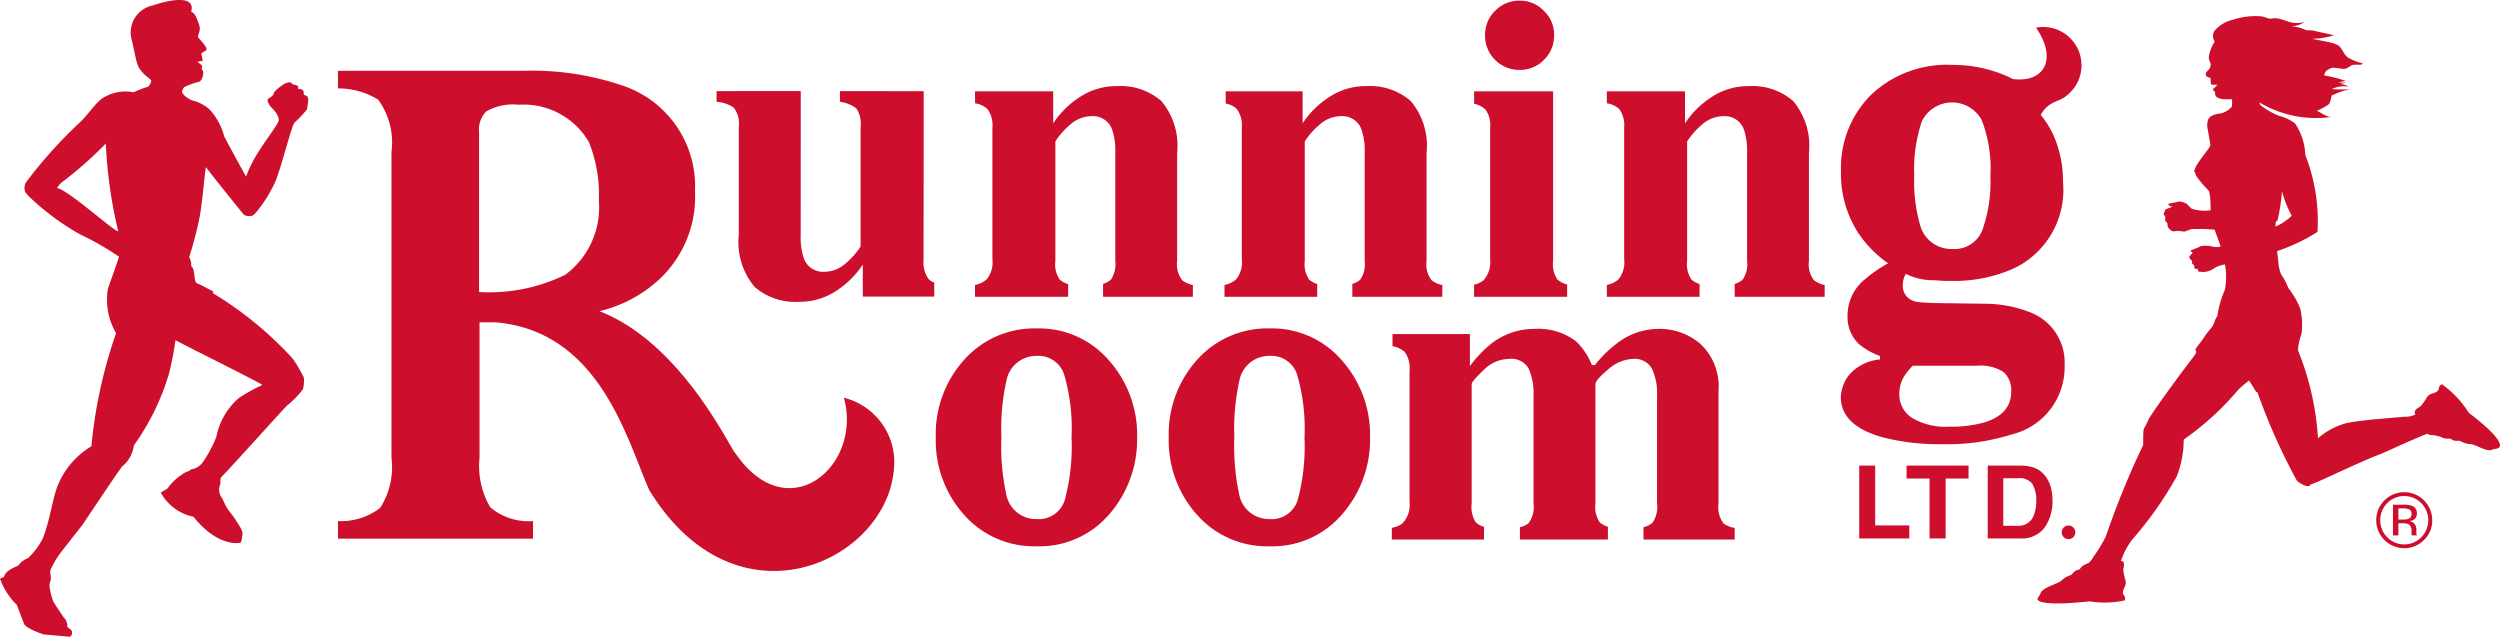
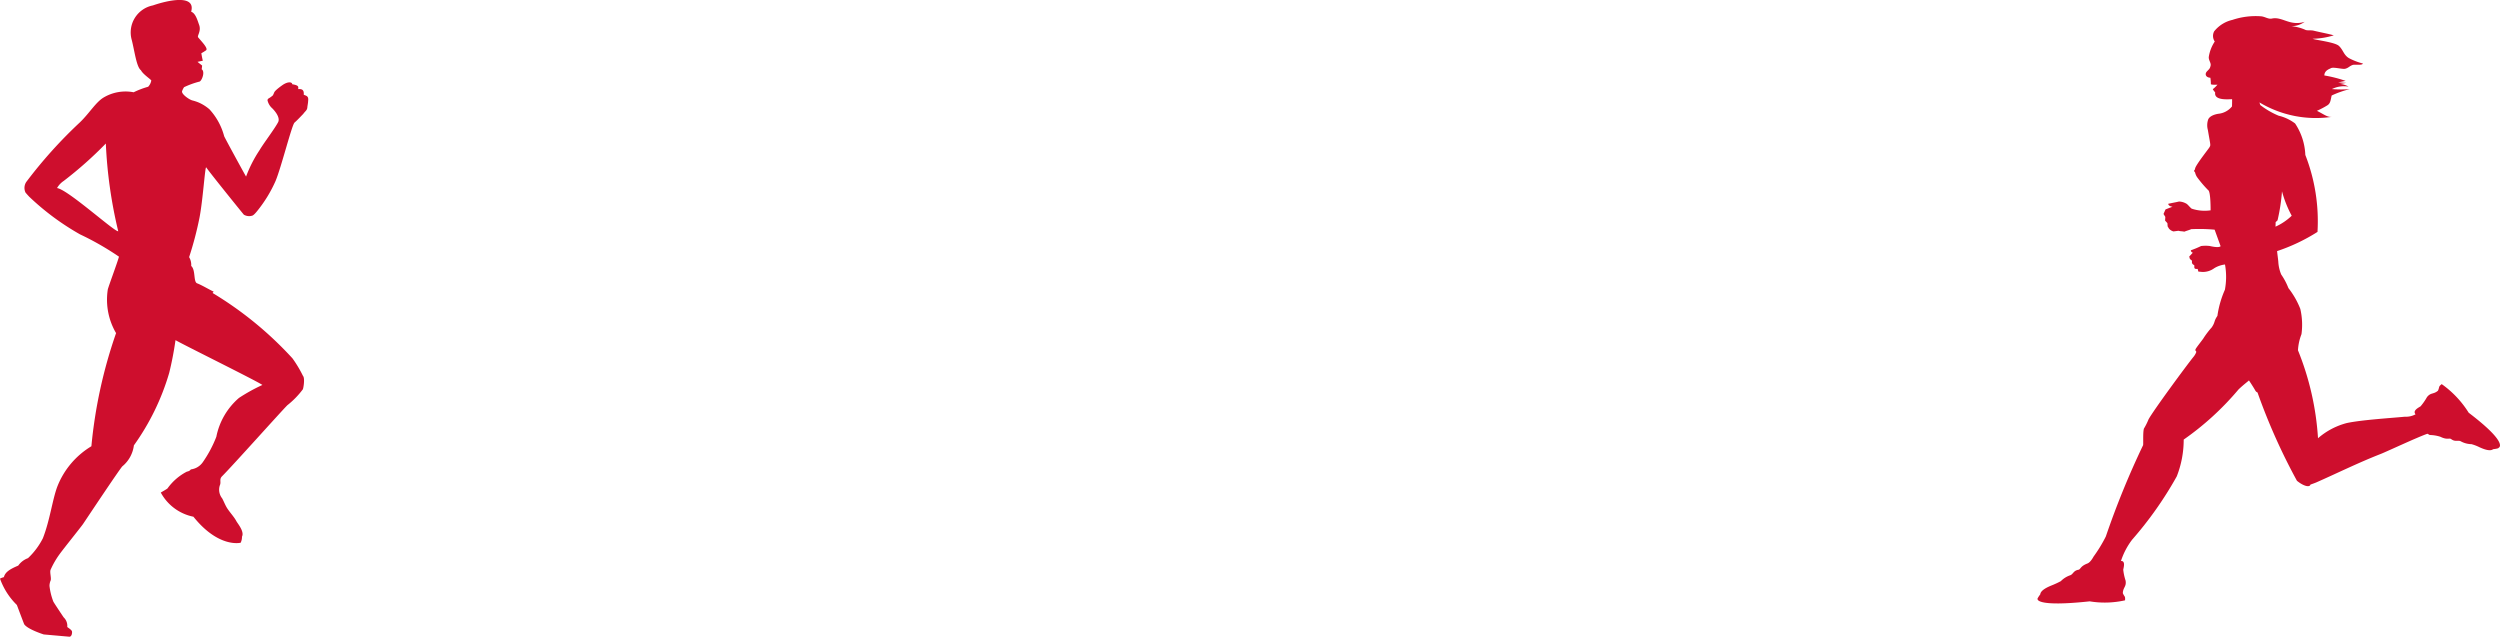
<svg xmlns="http://www.w3.org/2000/svg" viewBox="0 0 54 13.754">
  <defs>
    <style> .cls-1 { fill: none; } .cls-2 { clip-path: url(#clip-path); } .cls-3 { fill: #ce0e2d; fill-rule: evenodd; } .cls-4 { clip-path: url(#clip-path-2); } </style>
    <clipPath id="clip-path" transform="translate(-2.25 -0.574)">
      <rect class="cls-1" x="2.25" y="0.573" width="54" height="13.754" />
    </clipPath>
    <clipPath id="clip-path-2" transform="translate(-2.25 -0.574)">
-       <rect class="cls-1" width="58.5" height="14.9" />
-     </clipPath>
+       </clipPath>
  </defs>
  <g id="Layer_2" data-name="Layer 2">
    <g id="Layer_1-2" data-name="Layer 1">
      <g>
        <g class="cls-2">
-           <path class="cls-3" d="M53.815,11.441a.525.525,0,0,0-.001.738.515.515,0,0,0,.735,0,.526.526,0,0,0,0-.738.517.517,0,0,0-.734,0m.794.797a.605.605,0,1,1,.177-.429.582.582,0,0,1-.177.429m-.314-.658a.308.308,0,0,0-.141-.024h-.099v.24h.105a.307.307,0,0,0,.111-.015.102.102,0,0,0,.068-.104.101.101,0,0,0-.044-.097m-.125-.104a.507.507,0,0,1,.181.024.164.164,0,0,1,.103.168.146.146,0,0,1-.065.131.275.275,0,0,1-.097.032.16.16,0,0,1,.115.064.186.186,0,0,1,.036.103v.049c0,.015.001.032.002.049a.1.1,0,0,0,.006.035l.004.008h-.11l-.001-.007-.002-.007-.003-.021v-.053a.162.162,0,0,0-.062-.152.283.283,0,0,0-.13-.022h-.092v.262h-.117v-.663Z" transform="translate(-2.25 -0.574)" />
          <path class="cls-3" d="M51.401,5.47l.003-.099a.442.442,0,0,0,.041-.038,4.066,4.066,0,0,0,.096-.626,2.481,2.481,0,0,0,.21.527,1.25,1.25,0,0,1-.35.236m-1.186.421-.129-.356a3.664,3.664,0,0,0-.507-.011c-.033.018-.122.041-.139.052-.019.003-.049-.007-.067-.006a.411.411,0,0,1-.069-.011l-.107.014a.194.194,0,0,1-.097-.061l-.029-.048-.005-.07-.05-.055.005-.08-.039-.063.043-.098s.088-.036.152-.058c-.074-.011-.088-.042-.095-.063.054-.014.161-.032.235-.05a.342.342,0,0,1,.165.05c.031.022.072.077.108.104a.887.887,0,0,0,.409.036s.004-.41-.053-.436a2.526,2.526,0,0,1-.238-.279.302.302,0,0,1-.045-.106c-.024-.022-.027-.038-.003-.06a.18.18,0,0,1,.02-.062c.072-.132.276-.385.295-.42.028-.053.025-.021-.035-.372a.385.385,0,0,1,.006-.225c.031-.079.145-.113.217-.125a.436.436,0,0,0,.298-.159c.003-.083.003-.153.002-.154-.007-.012-.397.051-.365-.147,0-.002-.057-.068-.05-.073a.636.636,0,0,0,.099-.096c-.099.006-.143-.005-.142-.011a.969.969,0,0,0-.011-.139c-.095-.003-.133-.078-.069-.142.05-.051.06-.058.074-.118.014-.062-.047-.118-.039-.191a.822.822,0,0,1,.129-.331.212.212,0,0,1-.013-.22.703.703,0,0,1,.393-.247,1.58,1.58,0,0,1,.617-.078c.085.006.159.066.236.049.227-.049.386.17.709.07a.491.491,0,0,1-.338.092.948.948,0,0,1,.345.078c.04.025.126.006.188.022.152.037.287.06.434.1a1.629,1.629,0,0,1-.457.074c.045.026.481.072.568.155.093.088.1.19.211.261a1.354,1.354,0,0,0,.307.119c-.014.047-.181.014-.225.032-.074.029-.082.061-.157.081-.058.016-.258-.045-.312-.011-.02.013-.139.045-.139.156a2.815,2.815,0,0,1,.459.117l-.161.033.177.01-.141.024a.434.434,0,0,1,.189.057.589.589,0,0,0-.36.053,2.505,2.505,0,0,0,.388.001,2.056,2.056,0,0,0-.393.138c-.024.096-.022.173-.101.217a1.915,1.915,0,0,1-.218.114c.146.07.223.142.324.13a2.368,2.368,0,0,1-1.565-.312l.018.057a1.735,1.735,0,0,0,.396.23.953.953,0,0,1,.356.168,1.317,1.317,0,0,1,.221.68,3.939,3.939,0,0,1,.263,1.662,3.963,3.963,0,0,1-.873.415c.009.085.02.163.026.223a.839.839,0,0,0,.063.282,1.425,1.425,0,0,1,.156.294,1.766,1.766,0,0,1,.257.45,1.521,1.521,0,0,1,.025.545,1.134,1.134,0,0,0-.076.348,6.055,6.055,0,0,1,.433,1.9,1.537,1.537,0,0,1,.621-.328c.324-.069.932-.106,1.257-.137a.431.431,0,0,0,.229-.052c-.07-.08.066-.145.108-.172a1.239,1.239,0,0,0,.138-.198c.082-.106.142-.057.238-.14.041-.089.003-.08.081-.142a2.158,2.158,0,0,1,.583.618c.895.681.643.759.643.759.01.011-.073.024-.116.029-.071.056-.225-.011-.303-.047a.929.929,0,0,0-.164-.062.502.502,0,0,1-.228-.06c-.059-.034-.121.018-.21-.049-.041-.031-.082.024-.234-.051a.797.797,0,0,0-.23-.038l-.048-.027c-.17.053-.887.388-1.007.435-.485.189-.989.438-1.402.619-.024.01-.093.035-.119.044-.019.069-.154.031-.292-.082a13.098,13.098,0,0,1-.852-1.908.087.087,0,0,1-.046-.039c-.038-.07-.137-.22-.139-.221,0,.005-.109.085-.223.193a6.145,6.145,0,0,1-1.186,1.085,2.173,2.173,0,0,1-.15.795,7.95,7.95,0,0,1-.963,1.366,1.548,1.548,0,0,0-.242.461c.102-.004.057.14.049.189a1.16,1.16,0,0,0,.051.236c.021.133-.055.142-.06.27.037.089.056.056.048.155a1.997,1.997,0,0,1-.764.022c-1.161.125-1.125-.048-1.125-.048-.015,0,.032-.069.058-.104.008-.09.161-.157.24-.19a1.925,1.925,0,0,0,.204-.094.517.517,0,0,1,.199-.126c.066-.019.07-.101.18-.12.05-.008.038-.076.196-.136.069-.026.131-.147.131-.147a3.107,3.107,0,0,0,.266-.436,18.151,18.151,0,0,1,.803-1.968c.012-.006-.007-.259.019-.361a1.399,1.399,0,0,0,.101-.202c.108-.196.798-1.133.963-1.34a.374.374,0,0,0,.064-.102c.014-.041-.028-.028-.013-.069.012-.035.169-.227.177-.248a1.849,1.849,0,0,1,.174-.227c.08-.12.04-.127.122-.248a2.125,2.125,0,0,1,.162-.565,1.515,1.515,0,0,0,.002-.545.575.575,0,0,0-.23.079.416.416,0,0,1-.26.082l-.086-.008-.014-.057c-.046.003-.061-.002-.072-.024l-.001-.055-.032-.021c-.015-.018-.021-.031-.019-.04v-.039l-.044-.036-.015-.052.078-.085a.05.05,0,0,1-.042-.051,2.015,2.015,0,0,0,.221-.092.814.814,0,0,1,.185-.001s.2.051.236.004" transform="translate(-2.25 -0.574)" />
        </g>
        <g class="cls-4">
          <path class="cls-3" d="M36.958,6.729a.558.558,0,0,0,.247-.116.583.583,0,0,0,.127-.442V3.338a.604.604,0,0,0-.103-.405.493.493,0,0,0-.271-.128v-.258h1.688v.692a1.946,1.946,0,0,1,.583-.574,1.429,1.429,0,0,1,.791-.231,1.348,1.348,0,0,1,.96.32,1.498,1.498,0,0,1,.343,1.125v2.33a.562.562,0,0,0,.109.418.552.552,0,0,0,.231.103v.255h-1.944v-.278a.468.468,0,0,0,.174-.094.597.597,0,0,0,.094-.404V3.874a1.428,1.428,0,0,0-.066-.494.436.436,0,0,0-.448-.296.693.693,0,0,0-.461.183,1.635,1.635,0,0,0-.32.362v2.58a.591.591,0,0,0,.094.404.482.482,0,0,0,.175.095v.277h-2.003Zm6.761-1.315a.696.696,0,0,0,.701.538.645.645,0,0,0,.646-.4,3.116,3.116,0,0,0,.176-1.185,2.84,2.84,0,0,0-.189-1.203.728.728,0,0,0-1.291.03,3.245,3.245,0,0,0-.164,1.173,3.341,3.341,0,0,0,.121,1.047m-.686.847a2.449,2.449,0,0,1-.646-.657,2.349,2.349,0,0,1-.371-1.342,2.217,2.217,0,0,1,.649-1.64,2.381,2.381,0,0,1,1.758-.646,2.79,2.79,0,0,1,.765.099,2.682,2.682,0,0,1,.539.206c.696.087.962-.448.501-1.109a.827.827,0,0,1,.662,1.466c-.165.148-.387.107-.56.417a1.973,1.973,0,0,1,.354.646,2.444,2.444,0,0,1,.127.803,1.876,1.876,0,0,1-1.061,1.867,3.165,3.165,0,0,1-1.386.27,2.362,2.362,0,0,1-.237-.007,1.288,1.288,0,0,0-.163-.007,1.339,1.339,0,0,1-.547-.137.437.437,0,0,0-.066.235.357.357,0,0,0,.088.259.396.396,0,0,0,.243.113c.052.008.163.015.332.022.17.004.301.005.395.005l.69.011a2.693,2.693,0,0,1,.985.178,1.164,1.164,0,0,1,.762,1.16,1.494,1.494,0,0,1-1.141,1.484,4.624,4.624,0,0,1-1.514.211,4.847,4.847,0,0,1-1.287-.151q-.891-.254-.892-.864a.831.831,0,0,1,.187-.491,1.001,1.001,0,0,1,.659-.324v-.075a1.492,1.492,0,0,1-.452-.254.805.805,0,0,1-.249-.62,1.005,1.005,0,0,1,.389-.793,2.915,2.915,0,0,1,.487-.335m.516,3.339a1.418,1.418,0,0,0,.803.19,2.596,2.596,0,0,0,.77-.095q.57-.18.57-.661a.533.533,0,0,0-.164-.423.927.927,0,0,0-.586-.137h-1.376a1.354,1.354,0,0,0-.189.233.718.718,0,0,0-.102.369.603.603,0,0,0,.274.524m-24.003-7.059-.001,3.112a1.407,1.407,0,0,0,.066.495.436.436,0,0,0,.447.296.687.687,0,0,0,.461-.184,1.585,1.585,0,0,0,.32-.362v-2.579a.59.59,0,0,0-.094-.405.755.755,0,0,0-.353-.141v-.231l1.81.002-.003,3.646a.607.607,0,0,0,.104.405.327.327,0,0,0,.127.084v.301h-1.544v-.691a1.961,1.961,0,0,1-.584.574,1.43,1.43,0,0,1-.79.23,1.342,1.342,0,0,1-.96-.32,1.496,1.496,0,0,1-.344-1.124v-2.33a.57.57,0,0,0-.108-.419.728.728,0,0,0-.372-.127v-.231Zm-5.087,3.969a1.816,1.816,0,0,0,.726-1.616,3.017,3.017,0,0,0-.214-1.249,1.629,1.629,0,0,0-1.511-.809,1.191,1.191,0,0,0-.7.139.546.546,0,0,0-.162.445v3.462a3.756,3.756,0,0,0,1.861-.372m-1.502,1.026h-.349v2.928a1.752,1.752,0,0,0,.231,1.066,1.273,1.273,0,0,0,.924.299v.38h-4.212v-.38a1.38,1.38,0,0,0,.911-.285,1.629,1.629,0,0,0,.244-1.08v-6.608a1.564,1.564,0,0,0-.289-1.131,1.645,1.645,0,0,0-.866-.241v-.38h4.001a6.041,6.041,0,0,1,2.131.314,2.29,2.29,0,0,1,1.579,2.285,2.436,2.436,0,0,1-.789,1.92,2.856,2.856,0,0,1-1.277.672c1.783.688,2.829,2.98,2.936,3.065,1.127,1.658,2.755.289,2.346-1.195a1.435,1.435,0,0,1,1.077,1.577c-.189,1.982-3.41,3.48-5.283.415-.487-1.107-1.072-3.425-3.315-3.621m16.058,3.71a.654.654,0,0,0,.654.54.587.587,0,0,0,.612-.414,4.458,4.458,0,0,0,.146-1.349,4.189,4.189,0,0,0-.155-1.344.584.584,0,0,0-.598-.418.654.654,0,0,0-.654.54,4.79,4.79,0,0,0-.108,1.222,4.912,4.912,0,0,0,.103,1.223m-.903-2.905a2.029,2.029,0,0,1,1.557-.673,1.991,1.991,0,0,1,1.563.687,2.415,2.415,0,0,1,.611,1.666,2.452,2.452,0,0,1-.602,1.661,1.983,1.983,0,0,1-1.572.692,2.02,2.02,0,0,1-1.557-.673,2.403,2.403,0,0,1-.617-1.68,2.394,2.394,0,0,1,.617-1.68m5.978-1.617a.5.5,0,0,0,.206-.097.595.595,0,0,0,.141-.456V3.338a.581.581,0,0,0-.099-.395.512.512,0,0,0-.247-.128v-.268h1.706v3.662a.591.591,0,0,0,.094.404.512.512,0,0,0,.209.106v.266h-2.01Zm.454-5.915a.723.723,0,0,1,.532-.221.702.702,0,0,1,.522.221.707.707,0,0,1,.221.527.724.724,0,0,1-.221.532.713.713,0,0,1-.522.216.739.739,0,0,1-.749-.748.718.718,0,0,1,.217-.527m-5.845,5.92a.558.558,0,0,0,.247-.116.583.583,0,0,0,.127-.442V3.338a.603.603,0,0,0-.104-.405.463.463,0,0,0-.244-.122v-.264h1.661v.692a1.957,1.957,0,0,1,.583-.574,1.429,1.429,0,0,1,.791-.231,1.346,1.346,0,0,1,.96.32,1.498,1.498,0,0,1,.344,1.125v2.33a.567.567,0,0,0,.108.418.551.551,0,0,0,.232.103v.255h-1.944v-.278a.462.462,0,0,0,.173-.094.585.585,0,0,0,.094-.404V3.874a1.404,1.404,0,0,0-.066-.494.434.434,0,0,0-.447-.296.691.691,0,0,0-.461.183,1.585,1.585,0,0,0-.32.362v2.58a.591.591,0,0,0,.094.404.473.473,0,0,0,.175.095v.277h-2.003Zm-5.389.001a.568.568,0,0,0,.248-.117.583.583,0,0,0,.128-.442V3.338a.603.603,0,0,0-.104-.405.493.493,0,0,0-.271-.128v-.258h1.688v.692a1.946,1.946,0,0,1,.583-.574,1.429,1.429,0,0,1,.791-.231,1.346,1.346,0,0,1,.96.32,1.498,1.498,0,0,1,.343,1.125v2.33a.566.566,0,0,0,.109.418.552.552,0,0,0,.231.103v.255h-1.94v-.279a.454.454,0,0,0,.17-.093.591.591,0,0,0,.094-.404V3.874a1.404,1.404,0,0,0-.066-.494.435.435,0,0,0-.447-.296.691.691,0,0,0-.461.183,1.586,1.586,0,0,0-.32.362v2.58a.585.585,0,0,0,.094.404.486.486,0,0,0,.182.098v.274h-2.012Zm9.003,5.245a.54.54,0,0,0,.223-.09.574.574,0,0,0,.16-.471V8.581a.586.586,0,0,0-.108-.41.539.539,0,0,0-.26-.119v-.262h1.672v.692a2.601,2.601,0,0,1,.466-.489,1.513,1.513,0,0,1,.932-.315,1.345,1.345,0,0,1,.899.272,1.477,1.477,0,0,1,.338.509h.066a2.548,2.548,0,0,1,.523-.504,1.465,1.465,0,0,1,.861-.277,1.35,1.35,0,0,1,.894.324,1.263,1.263,0,0,1,.391,1.026v2.424a.586.586,0,0,0,.108.428.55.55,0,0,0,.241.097v.251h-1.97v-.266a.502.502,0,0,0,.19-.091.588.588,0,0,0,.103-.419V9.118a1.241,1.241,0,0,0-.112-.584.428.428,0,0,0-.419-.207.845.845,0,0,0-.527.23c-.182.151-.273.256-.273.316v2.579a.591.591,0,0,0,.094.405.485.485,0,0,0,.176.095v.276h-1.901v-.265a.503.503,0,0,0,.186-.087.579.579,0,0,0,.108-.424V9.118a1.337,1.337,0,0,0-.103-.579.429.429,0,0,0-.429-.212.776.776,0,0,0-.55.245c-.17.16-.254.26-.254.301v2.579a.613.613,0,0,0,.089.405.45.45,0,0,0,.178.096v.275h-1.992Zm-8.329-.729a.653.653,0,0,0,.654.54.587.587,0,0,0,.611-.414,4.424,4.424,0,0,0,.146-1.349,4.16,4.16,0,0,0-.155-1.344.583.583,0,0,0-.598-.418.654.654,0,0,0-.654.54,4.79,4.79,0,0,0-.108,1.222,4.899,4.899,0,0,0,.104,1.223m-.904-2.905a2.029,2.029,0,0,1,1.558-.673,1.991,1.991,0,0,1,1.562.687,2.416,2.416,0,0,1,.612,1.666,2.457,2.457,0,0,1-.602,1.661,1.984,1.984,0,0,1-1.572.692,2.02,2.02,0,0,1-1.558-.673,2.403,2.403,0,0,1-.617-1.68,2.394,2.394,0,0,1,.617-1.68" transform="translate(-2.25 -0.574)" />
        </g>
        <g class="cls-2">
-           <path class="cls-3" d="M44.771,10.631v.279h-.495v1.295h-.348v-1.295h-.497v-.279Zm2.012,1.442a.147.147,0,1,1,.147.146.147.147,0,0,1-.147-.146m-1.262-1.169v1.027h.318a.343.343,0,0,0,.341-.229.777.777,0,0,0,.053-.3.707.707,0,0,0-.08-.369.338.338,0,0,0-.314-.129Zm.632-.239a.537.537,0,0,1,.281.2.68.68,0,0,1,.119.254,1.16,1.16,0,0,1,.031.261,1.006,1.006,0,0,1-.132.531.605.605,0,0,1-.554.294h-.713v-1.574h.713a.943.943,0,0,1,.255.034m-3.744-.034h.345v1.291h.737v.283h-1.082Z" transform="translate(-2.25 -0.574)" />
          <path class="cls-3" d="M4.751,7.759a1.43,1.43,0,0,1-.172-.936c.03-.106.203-.567.241-.705a6.119,6.119,0,0,0-.84-.481,5.513,5.513,0,0,1-1.102-.817c-.026-.028-.052-.057-.077-.087a.233.233,0,0,1,.016-.228,9.937,9.937,0,0,1,1.159-1.288c.206-.198.345-.439.516-.539a.928.928,0,0,1,.645-.111,1.826,1.826,0,0,1,.313-.119.257.257,0,0,0,.068-.137c-.024-.033-.183-.137-.223-.219-.098-.071-.138-.418-.199-.654a.595.595,0,0,1,.457-.747c.329-.114.932-.245.826.136.096.034.135.182.173.287.048.134-.049.233-.022.267.08.097.235.252.163.285a1.041,1.041,0,0,1-.094.058c.001.006.016.103.032.161l-.115.025.1.08s-.004.048-.01.08c.08.051.005.247-.045.266a1.81,1.81,0,0,0-.335.121.383.383,0,0,0-.043.086c-.019.063.159.187.225.201a.998.998,0,0,1,.14.047.923.923,0,0,1,.226.144,1.376,1.376,0,0,1,.318.581c.013.036.422.785.473.872a2.783,2.783,0,0,1,.293-.573c.085-.145.318-.449.399-.601.054-.103-.078-.258-.148-.321a.331.331,0,0,1-.081-.153.05.05,0,0,1,.03-.043.526.526,0,0,0,.08-.058c.016-.009.017-.041.032-.054-.005-.035.106-.12.18-.172.111-.078.208-.075.213-.019.17.027.121.07.13.105.088-.008.126.024.118.121.059.027.11.027.094.14.002.021-.014.103-.016.127-.003.07-.043.083-.089.148-.048.048-.126.134-.188.187-.059.054-.284.959-.41,1.262a2.874,2.874,0,0,1-.399.651c-.019.024-.072.088-.104.097a.223.223,0,0,1-.182-.021c-.086-.103-.747-.922-.813-1.022-.025-.028-.07.704-.146,1.093a7.397,7.397,0,0,1-.223.846.325.325,0,0,1,.045.191c.099.085.044.344.128.375.103.039.275.143.353.177.011.009-.026.023-.015.034a7.752,7.752,0,0,1,1.721,1.409,2.584,2.584,0,0,1,.227.379c.047.049.01.269-.003.291a1.836,1.836,0,0,1-.333.342c-.122.119-1.178,1.302-1.412,1.536-.065.065-.015.124-.046.191a.3.3,0,0,0,.049.286c.032.057.065.145.106.21.061.095.15.187.2.281.03.056.178.226.122.336a.279.279,0,0,1-.029.131s-.472.122-1.02-.562a1.032,1.032,0,0,1-.705-.522s.141-.081.145-.089a1.176,1.176,0,0,1,.402-.354c.027-.018.062-.006.103-.057a.37.37,0,0,0,.264-.165,2.592,2.592,0,0,0,.286-.54,1.488,1.488,0,0,1,.489-.839,3.823,3.823,0,0,1,.506-.28c-.136-.094-1.731-.88-1.877-.968a7.089,7.089,0,0,1-.137.71,5.185,5.185,0,0,1-.762,1.563.699.699,0,0,1-.252.455c-.099.122-.689,1.009-.848,1.246-.032.048-.424.537-.499.641a1.836,1.836,0,0,0-.2.344c-.024.055.024.194-.002.239a.302.302,0,0,0-.022.111,1.361,1.361,0,0,0,.083.338c.005.015.217.334.225.343a.251.251,0,0,1,.076.204c-.001.007.069.044.096.084.018.025-.001.091-.005.094-.015.027-.029.034-.044.034l-.555-.049s-.347-.109-.422-.22c-.001.004-.159-.417-.159-.417a1.498,1.498,0,0,1-.364-.569.485.485,0,0,1,.084-.032c.027-.104.117-.168.31-.249a.447.447,0,0,1,.211-.161,1.556,1.556,0,0,0,.321-.429c.15-.381.206-.833.311-1.114a1.767,1.767,0,0,1,.737-.874,10.365,10.365,0,0,1,.534-2.446Zm-1.269-3.123a.454.454,0,0,1,.143-.153,8.35,8.35,0,0,0,.911-.809,9.907,9.907,0,0,0,.268,1.895c-.074.021-1.086-.9-1.322-.933" transform="translate(-2.25 -0.574)" />
        </g>
      </g>
    </g>
  </g>
</svg>